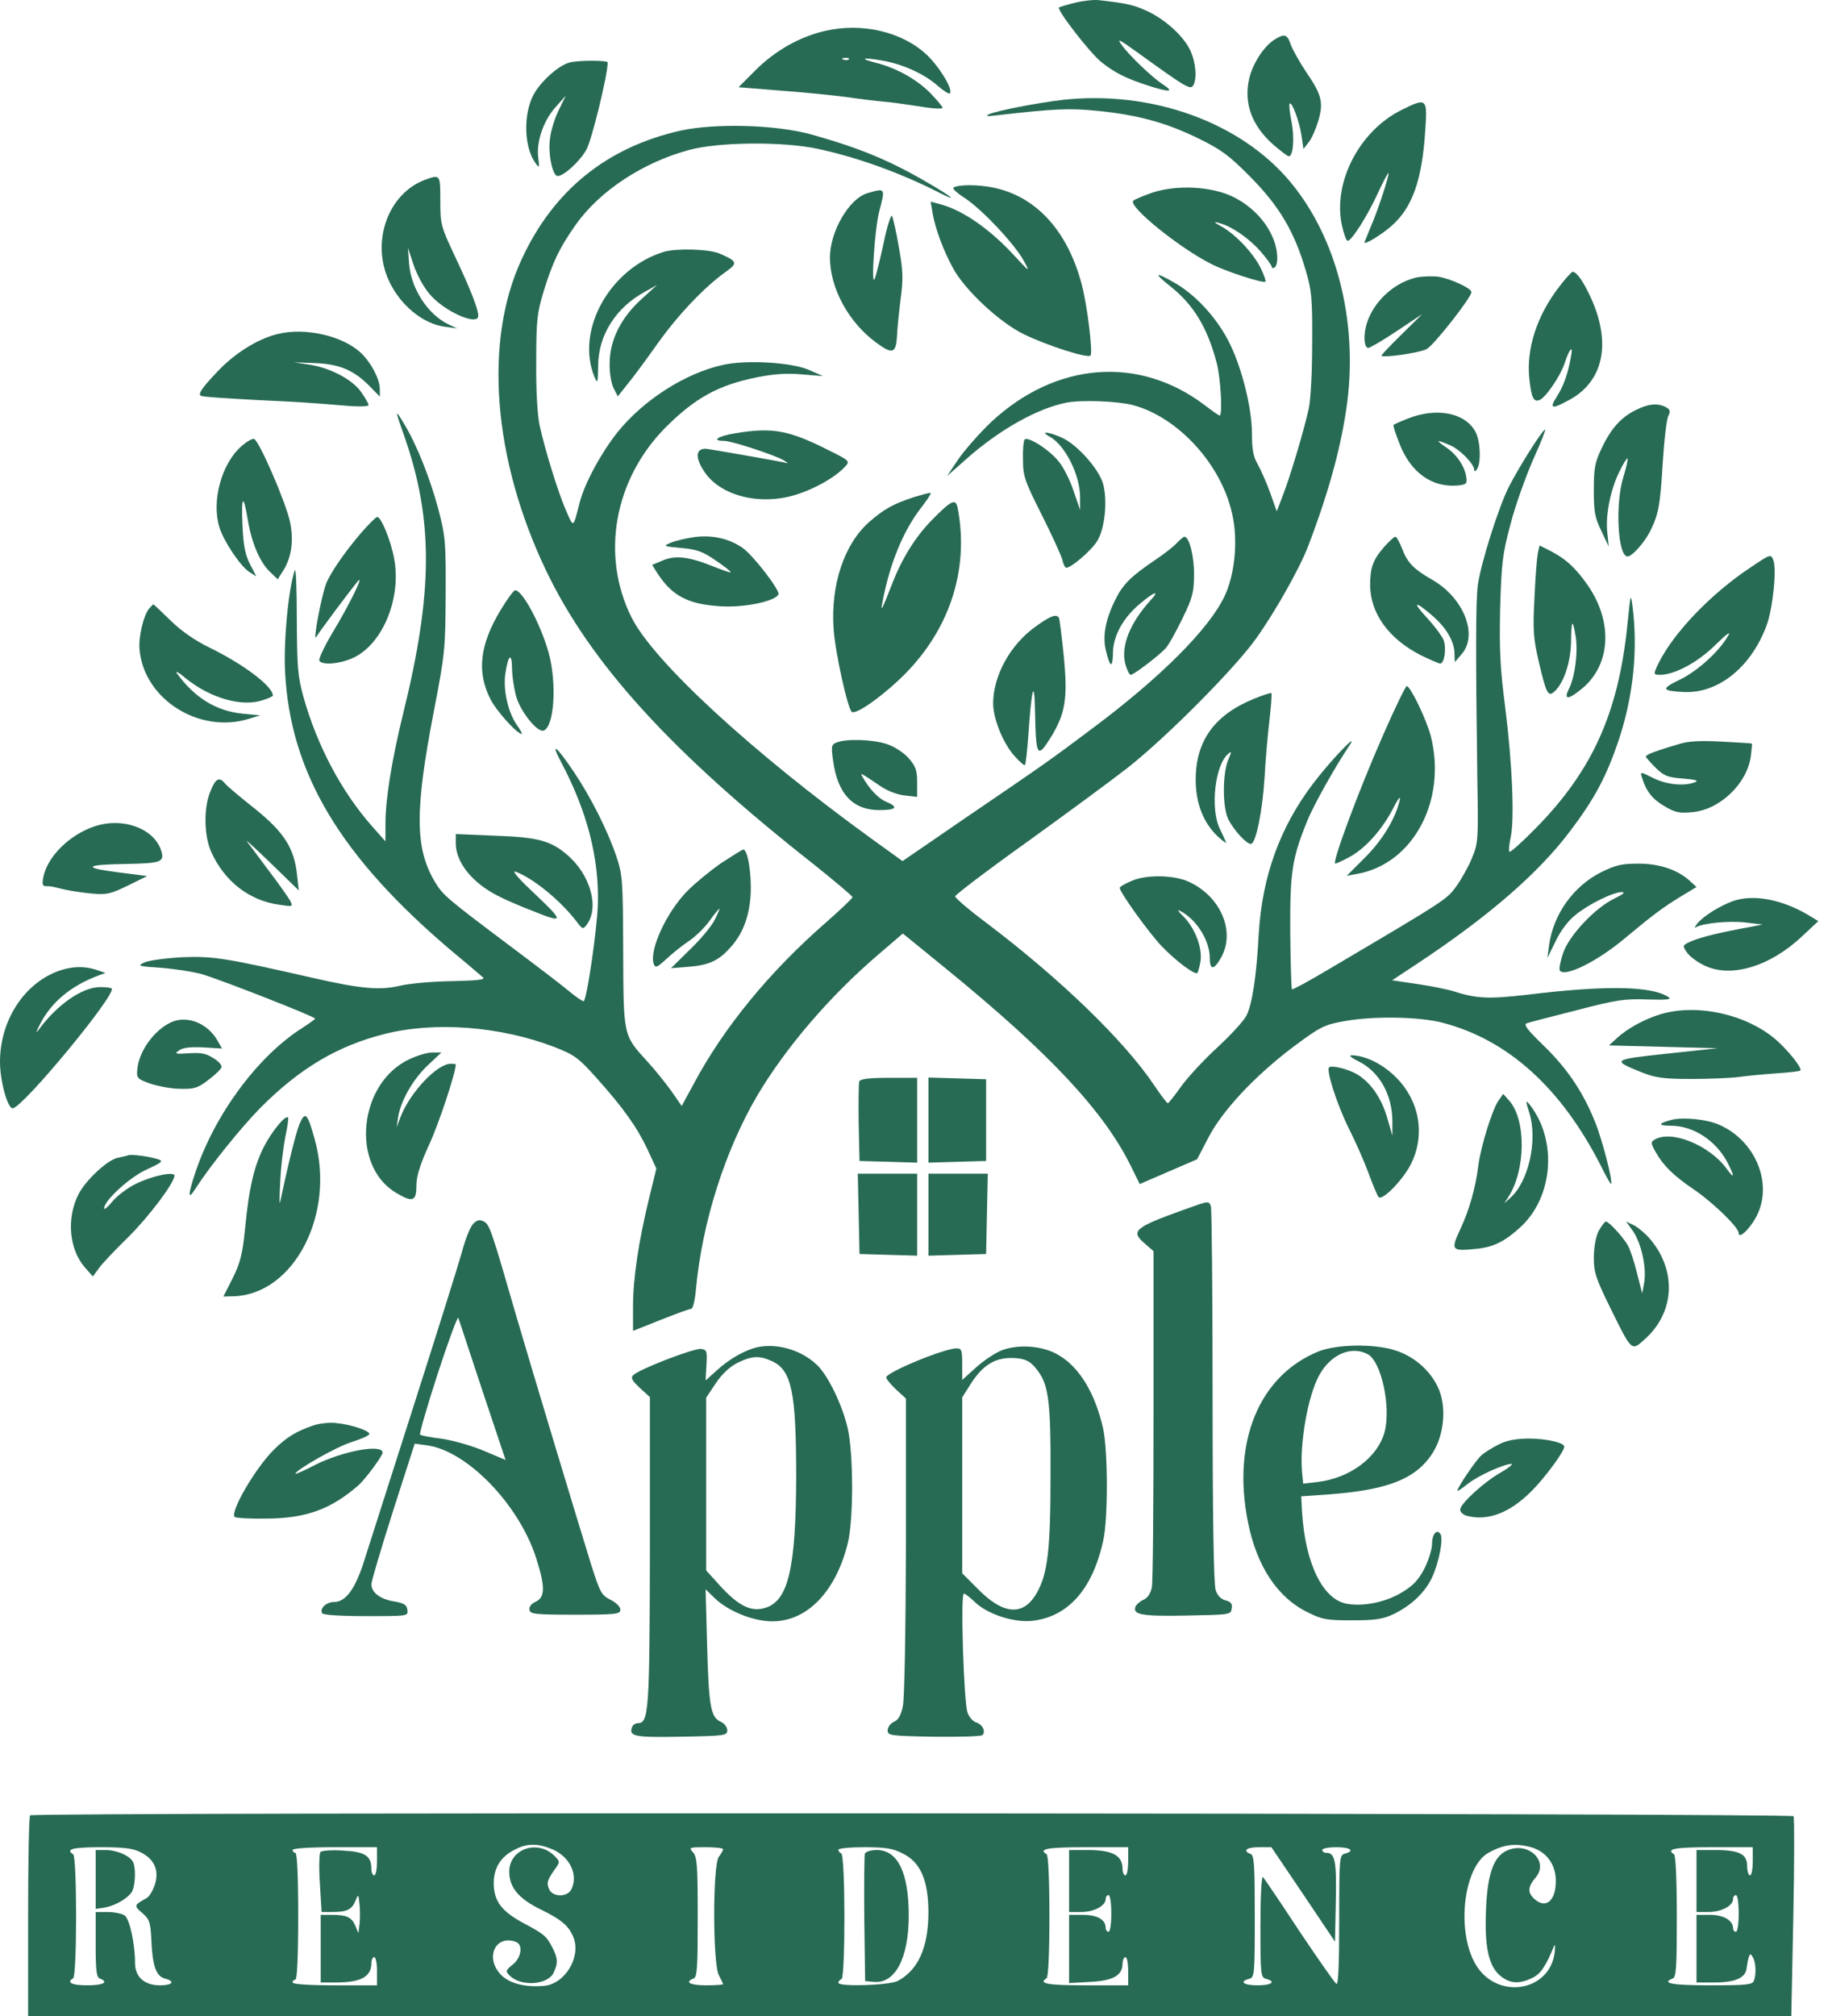
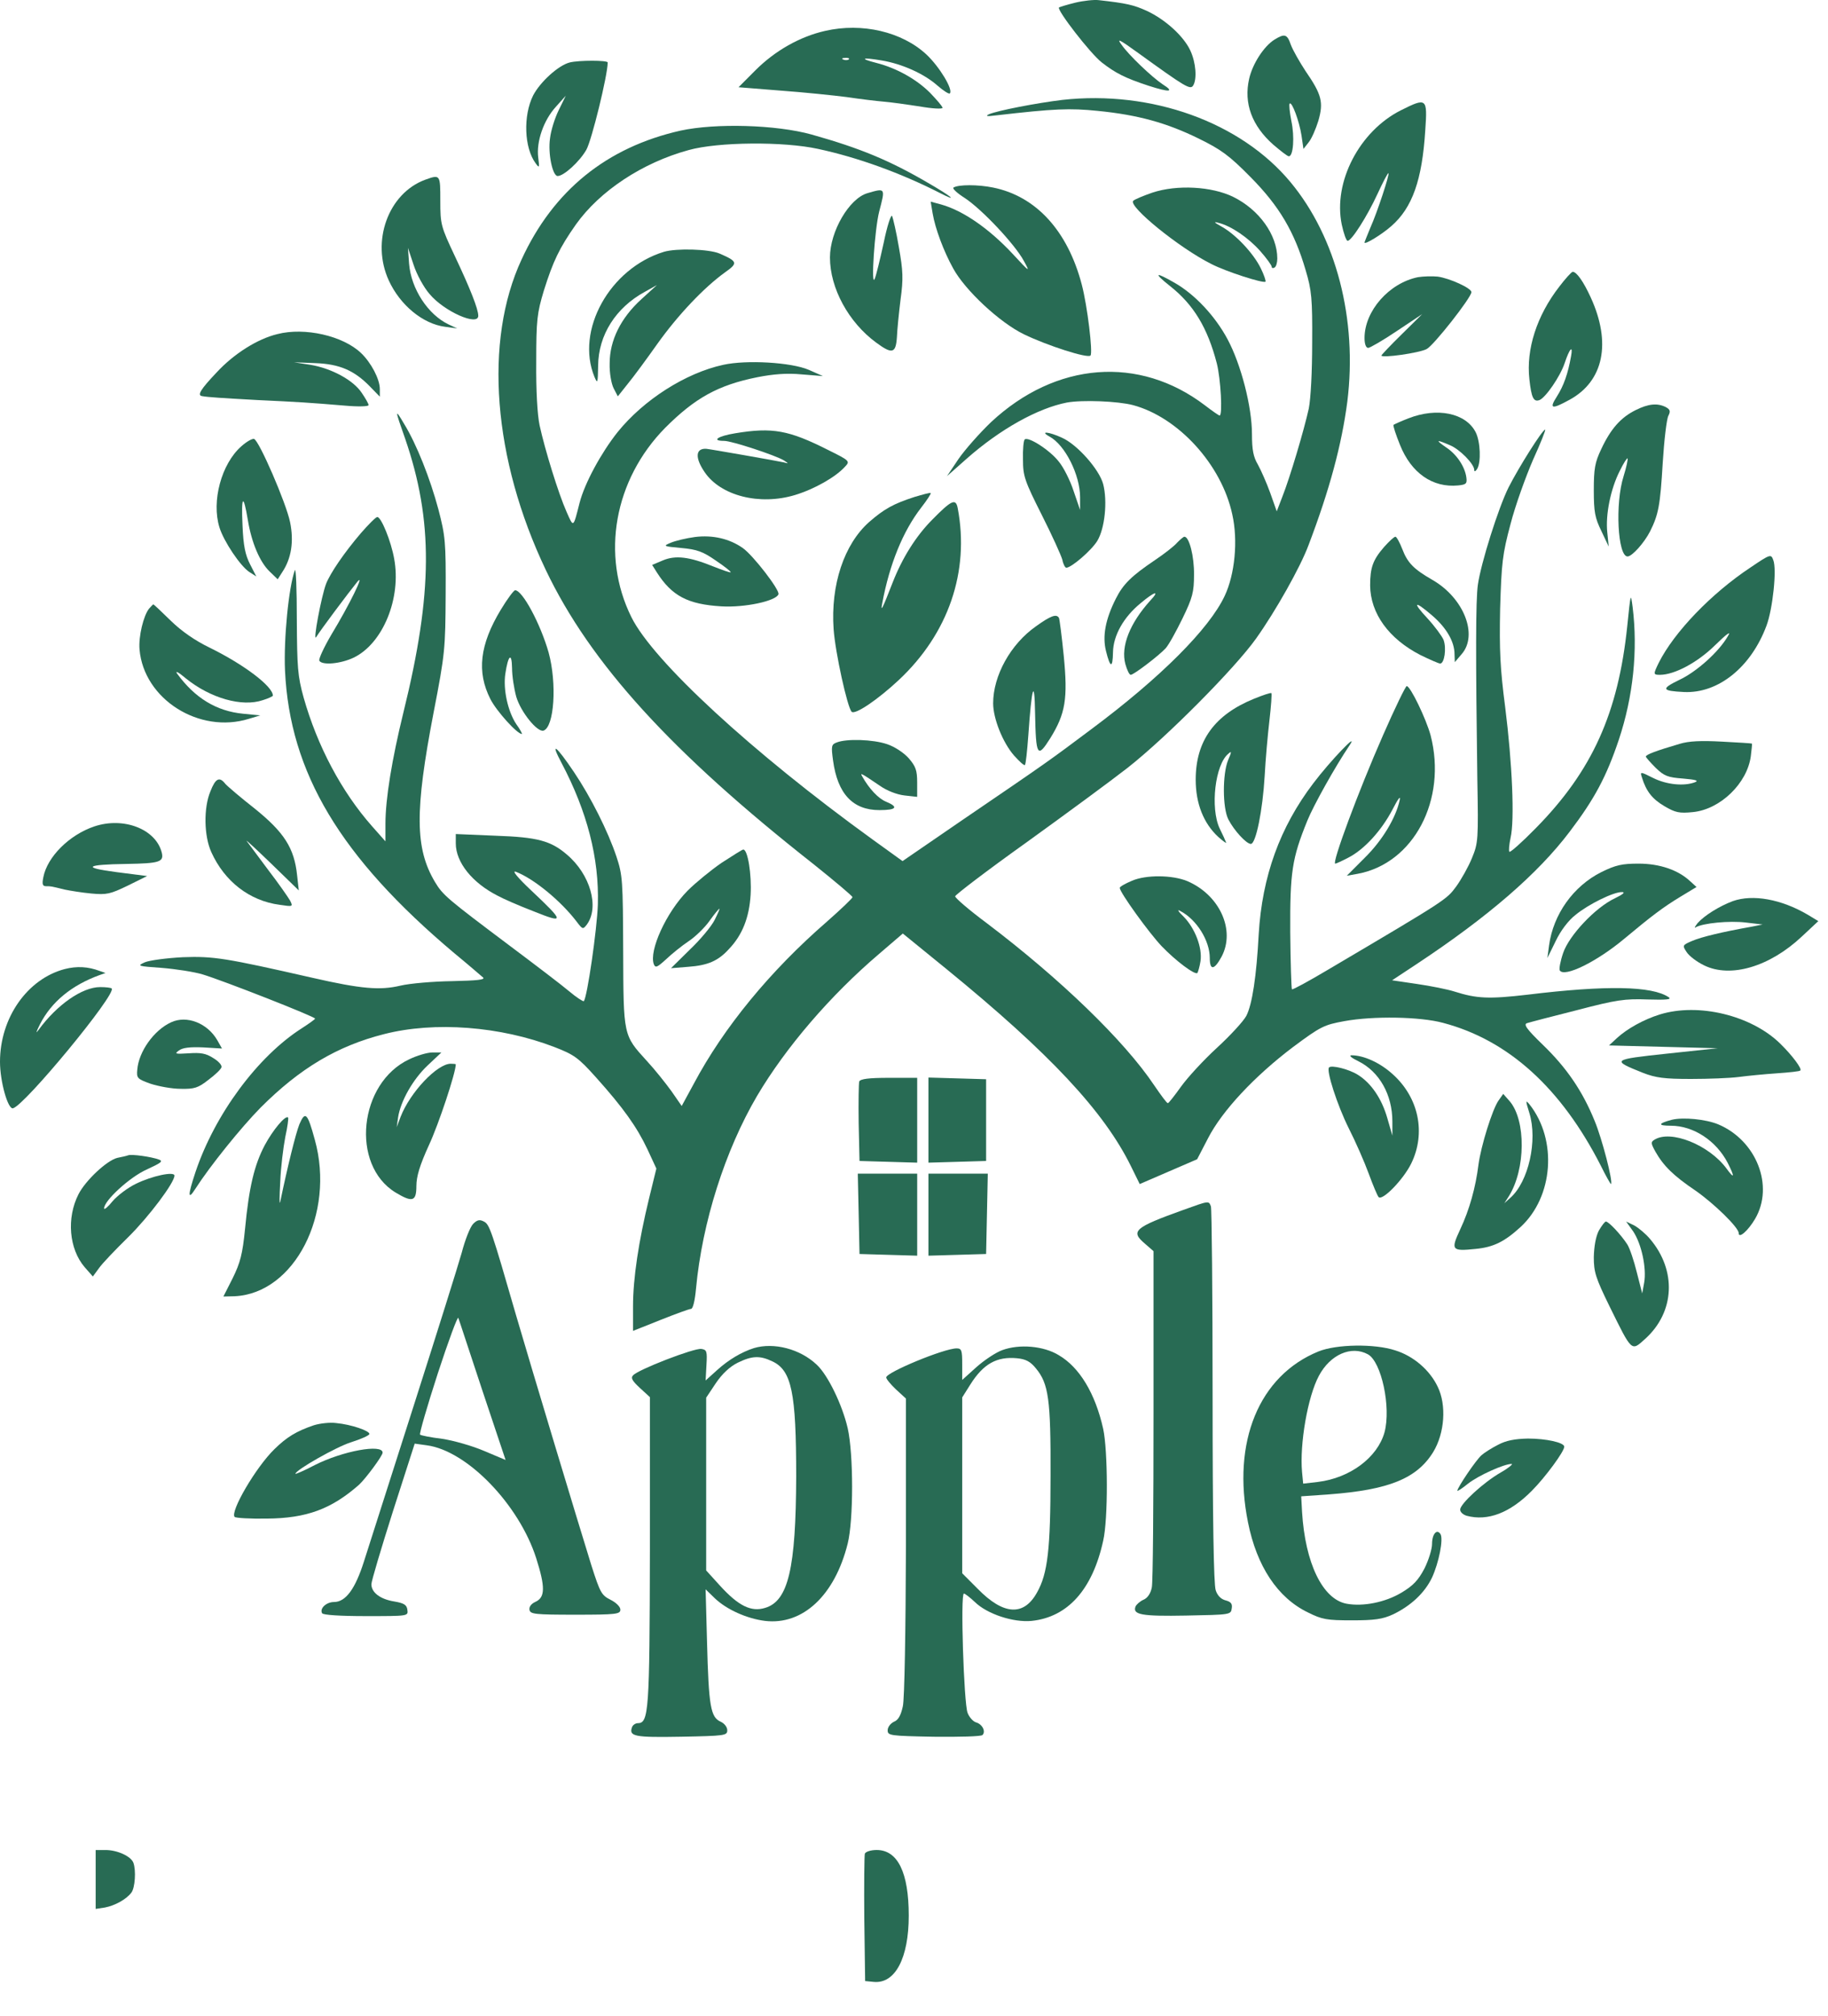
<svg xmlns="http://www.w3.org/2000/svg" width="78" height="86" viewBox="0 0 78 86" fill="none">
  <path d="M45.882 0.114C45.534 0.199 45.222 0.295 45.186 0.319C45.09 0.427 46.519 2.278 47.011 2.663C47.599 3.119 47.995 3.324 49.016 3.66C49.916 3.949 50.132 3.925 49.616 3.6C49.148 3.288 48.163 2.35 47.863 1.917C47.635 1.617 47.743 1.665 48.559 2.254C50.588 3.721 50.792 3.841 50.912 3.648C51.081 3.372 51.032 2.675 50.792 2.158C50.516 1.557 49.736 0.836 48.932 0.463C48.379 0.211 48.067 0.138 46.879 0.006C46.687 -0.018 46.231 0.03 45.882 0.114Z" fill="#286B54" />
  <path d="M35.21 1.317C34.142 1.557 33.073 2.158 32.233 2.999L31.513 3.721L33.313 3.865C34.31 3.937 35.57 4.069 36.134 4.141C36.699 4.225 37.395 4.31 37.695 4.334C37.995 4.358 38.691 4.454 39.232 4.538C39.772 4.634 40.216 4.658 40.216 4.598C40.216 4.538 39.976 4.262 39.688 3.961C39.1 3.372 38.247 2.903 37.407 2.687C36.651 2.495 36.771 2.434 37.623 2.579C38.487 2.723 39.436 3.144 40.012 3.66C40.264 3.877 40.492 4.021 40.528 3.985C40.684 3.829 40.084 2.843 39.532 2.326C38.487 1.353 36.783 0.956 35.21 1.317ZM36.218 2.531C36.182 2.567 36.074 2.579 35.99 2.543C35.894 2.507 35.93 2.47 36.062 2.47C36.194 2.458 36.267 2.495 36.218 2.531Z" fill="#286B54" />
  <path d="M54.381 1.69C53.925 1.978 53.445 2.723 53.301 3.36C53.061 4.406 53.421 5.368 54.333 6.173C54.645 6.438 54.934 6.666 54.994 6.666C55.186 6.666 55.246 5.837 55.102 5.163C55.03 4.791 54.994 4.454 55.03 4.418C55.126 4.322 55.438 5.163 55.534 5.777L55.618 6.353L55.834 6.077C55.966 5.921 56.146 5.5 56.254 5.151C56.482 4.358 56.398 4.034 55.702 3.024C55.45 2.639 55.162 2.134 55.078 1.906C54.922 1.449 54.813 1.425 54.381 1.69Z" fill="#286B54" />
  <path d="M24.31 2.664C23.83 2.784 23.049 3.493 22.749 4.07C22.317 4.935 22.365 6.306 22.857 6.967C23.013 7.183 23.025 7.159 22.965 6.714C22.881 6.041 23.193 5.128 23.722 4.551L24.142 4.082L23.842 4.695C23.674 5.032 23.506 5.573 23.47 5.897C23.373 6.546 23.578 7.508 23.794 7.508C24.058 7.508 24.73 6.895 25.018 6.39C25.246 5.993 25.93 3.205 25.93 2.664C25.93 2.567 24.694 2.567 24.31 2.664Z" fill="#286B54" />
  <path d="M45.33 4.261C44.238 4.393 42.557 4.717 42.197 4.874C42.029 4.958 42.113 4.97 42.497 4.922C45.006 4.633 45.642 4.609 46.831 4.729C48.559 4.898 49.796 5.246 51.141 5.907C52.101 6.376 52.449 6.629 53.361 7.554C54.586 8.792 55.234 9.886 55.714 11.533C55.966 12.374 56.002 12.747 55.99 14.598C55.99 15.86 55.93 16.99 55.846 17.423C55.642 18.348 55.042 20.368 54.718 21.185L54.478 21.81L54.202 21.029C54.046 20.596 53.806 20.055 53.673 19.815C53.481 19.49 53.421 19.19 53.421 18.517C53.421 17.351 52.953 15.536 52.377 14.466C51.849 13.48 50.984 12.555 50.12 12.062C49.28 11.581 49.208 11.629 49.916 12.194C50.924 12.987 51.525 13.973 51.921 15.5C52.089 16.161 52.173 17.723 52.041 17.723C52.005 17.723 51.729 17.531 51.417 17.291C48.608 15.151 45.054 15.428 42.293 18C41.801 18.469 41.176 19.178 40.9 19.575L40.408 20.308L41.236 19.575C42.677 18.3 44.286 17.411 45.522 17.17C46.194 17.05 47.695 17.11 48.343 17.279C50.276 17.796 52.125 19.815 52.581 21.942C52.833 23.06 52.689 24.503 52.257 25.416C51.597 26.823 49.52 28.902 46.567 31.102C44.754 32.46 44.706 32.496 41.069 34.973L38.511 36.728L37.227 35.802C32.089 32.088 27.863 28.193 26.939 26.318C25.63 23.674 26.206 20.464 28.379 18.252C29.652 16.978 30.636 16.425 32.317 16.089C32.989 15.956 33.578 15.908 34.202 15.968L35.114 16.041L34.514 15.776C33.758 15.451 31.849 15.343 30.864 15.56C29.256 15.908 27.467 17.05 26.351 18.433C25.654 19.31 24.946 20.608 24.73 21.45C24.454 22.532 24.478 22.52 24.166 21.81C23.83 21.053 23.253 19.19 23.025 18.144C22.929 17.699 22.869 16.642 22.881 15.44C22.881 13.636 22.917 13.36 23.205 12.398C23.602 11.136 23.866 10.583 24.574 9.574C25.594 8.143 27.407 6.941 29.388 6.4C30.636 6.052 33.433 6.027 34.91 6.352C36.591 6.713 38.427 7.374 40.12 8.239C40.9 8.636 40.624 8.396 39.652 7.831C37.971 6.845 36.723 6.328 34.634 5.739C33.121 5.318 30.54 5.246 29.04 5.571C25.894 6.28 23.613 8.119 22.257 11.064C20.636 14.55 21.032 19.575 23.289 24.311C25.186 28.289 28.643 32.088 34.73 36.872C35.63 37.593 36.375 38.218 36.375 38.266C36.375 38.314 35.882 38.783 35.282 39.312C32.857 41.416 30.876 43.832 29.604 46.224L29.088 47.173L28.655 46.548C28.403 46.2 27.935 45.611 27.599 45.25C26.591 44.144 26.603 44.192 26.591 40.562C26.579 37.557 26.567 37.329 26.303 36.535C25.942 35.453 25.21 33.999 24.49 32.929C23.721 31.787 23.457 31.595 23.962 32.544C25.054 34.612 25.57 36.607 25.51 38.579C25.474 39.649 25.054 42.557 24.91 42.702C24.886 42.726 24.598 42.545 24.286 42.281C23.974 42.017 22.821 41.139 21.729 40.322C19.088 38.338 18.896 38.182 18.559 37.617C17.707 36.187 17.695 34.588 18.499 30.405C18.992 27.869 19.004 27.664 19.016 25.356C19.028 23.108 19.004 22.868 18.703 21.714C18.355 20.416 17.779 18.949 17.239 18.072C16.843 17.399 16.843 17.459 17.287 18.709C18.487 22.195 18.475 25.272 17.215 30.381C16.723 32.388 16.447 34.071 16.447 35.129V35.886L15.882 35.249C14.574 33.771 13.541 31.823 12.953 29.744C12.701 28.83 12.677 28.47 12.665 26.414C12.665 25.152 12.629 24.202 12.581 24.323C12.317 25.044 12.101 27.256 12.161 28.602C12.365 32.953 14.514 36.559 19.388 40.658C19.988 41.151 20.528 41.62 20.612 41.692C20.72 41.788 20.36 41.824 19.292 41.848C18.487 41.86 17.491 41.944 17.083 42.041C16.218 42.245 15.426 42.185 13.325 41.704C9.628 40.863 9.112 40.779 7.803 40.827C7.107 40.863 6.387 40.959 6.183 41.043C5.834 41.199 5.87 41.211 6.903 41.283C7.503 41.331 8.283 41.452 8.643 41.56C9.52 41.824 13.445 43.363 13.445 43.447C13.433 43.483 13.181 43.663 12.881 43.856C10.996 45.058 9.172 47.522 8.343 49.986C8.007 50.996 8.007 51.224 8.343 50.695C8.968 49.722 10.288 48.087 11.117 47.245C12.797 45.563 14.394 44.613 16.387 44.108C18.547 43.555 21.357 43.772 23.662 44.661C24.502 44.986 24.682 45.118 25.426 45.947C26.603 47.258 27.179 48.075 27.623 49.013L28.007 49.842L27.695 51.116C27.251 52.943 27.011 54.518 27.011 55.72V56.766L28.187 56.297C28.824 56.044 29.412 55.828 29.484 55.828C29.568 55.828 29.652 55.479 29.7 54.95C29.964 52.138 30.936 49.073 32.305 46.741C33.529 44.673 35.426 42.461 37.515 40.682L38.523 39.817L40.384 41.331C44.79 44.925 47.107 47.402 48.259 49.746L48.632 50.503L49.856 49.974L51.081 49.445L51.549 48.544C52.149 47.378 53.529 45.899 55.186 44.649C56.351 43.784 56.495 43.712 57.359 43.555C58.596 43.327 60.6 43.363 61.573 43.627C64.358 44.361 66.615 46.404 68.307 49.722C68.523 50.166 68.728 50.515 68.74 50.503C68.836 50.407 68.355 48.556 68.043 47.81C67.527 46.536 66.843 45.539 65.834 44.565C65.138 43.892 64.994 43.687 65.162 43.639C65.27 43.603 66.231 43.351 67.287 43.086C68.98 42.642 69.34 42.594 70.3 42.63C71.117 42.654 71.345 42.63 71.201 42.533C70.492 42.053 68.535 42.017 65.186 42.425C63.529 42.618 63.013 42.594 62.065 42.293C61.765 42.197 61.044 42.053 60.456 41.968L59.4 41.812L60.456 41.115C63.505 39.096 65.618 37.269 66.975 35.477C68.043 34.071 68.547 33.121 69.076 31.547C69.688 29.708 69.892 27.736 69.664 25.897C69.58 25.26 69.58 25.296 69.436 26.691C69.052 30.405 67.947 32.869 65.534 35.321C64.946 35.922 64.442 36.367 64.406 36.331C64.37 36.295 64.394 36.03 64.454 35.742C64.634 34.985 64.526 32.544 64.226 30.165C64.01 28.506 63.974 27.736 64.01 25.957C64.07 24.01 64.106 23.649 64.454 22.351C64.658 21.558 65.102 20.332 65.414 19.611C65.738 18.901 65.966 18.324 65.93 18.324C65.81 18.336 64.802 19.935 64.37 20.789C63.938 21.654 63.193 24.01 63.061 24.936C62.965 25.585 62.965 28.001 63.037 33.23C63.085 35.814 63.073 35.958 62.809 36.595C62.665 36.956 62.353 37.509 62.137 37.809C61.717 38.374 61.765 38.35 56.675 41.355C55.846 41.848 55.162 42.221 55.126 42.197C55.102 42.161 55.066 41.067 55.054 39.757C55.042 37.196 55.126 36.619 55.786 34.997C56.05 34.348 56.975 32.689 57.587 31.787C58.019 31.138 56.735 32.484 56.038 33.41C54.61 35.285 53.854 37.389 53.709 39.841C53.614 41.632 53.433 42.834 53.181 43.327C53.061 43.555 52.497 44.168 51.921 44.697C51.357 45.214 50.672 45.959 50.396 46.344C50.12 46.729 49.868 47.053 49.832 47.053C49.784 47.053 49.532 46.705 49.244 46.284C47.971 44.385 45.246 41.752 42.101 39.372C41.357 38.819 40.756 38.302 40.756 38.23C40.756 38.17 42.125 37.124 43.794 35.934C45.462 34.732 47.407 33.302 48.115 32.749C49.796 31.427 52.689 28.506 53.59 27.244C54.43 26.066 55.486 24.19 55.834 23.253C56.735 20.885 57.251 18.962 57.491 17.122C57.923 13.624 57.023 10.127 55.066 7.77C52.941 5.21 49.136 3.84 45.33 4.261Z" fill="#286B54" />
  <path d="M59.772 4.706C58.007 5.596 56.879 7.759 57.251 9.575C57.335 9.959 57.443 10.272 57.503 10.272C57.671 10.272 58.331 9.238 58.775 8.276C59.003 7.783 59.207 7.387 59.243 7.387C59.316 7.387 58.763 9.07 58.475 9.707C58.343 10.031 58.223 10.32 58.223 10.344C58.223 10.452 58.955 10.007 59.364 9.647C60.264 8.865 60.684 7.675 60.816 5.548C60.912 4.177 60.876 4.153 59.772 4.706Z" fill="#286B54" />
  <path d="M18.151 7.663C16.567 8.24 15.822 10.296 16.591 11.966C17.071 13.012 18.043 13.817 18.992 13.938L19.508 14.01L19.148 13.841C18.259 13.421 17.539 12.315 17.455 11.245L17.407 10.572L17.647 11.293C17.779 11.702 18.079 12.255 18.331 12.543C18.956 13.289 20.408 13.926 20.408 13.469C20.408 13.18 20.06 12.303 19.412 10.932C18.812 9.658 18.788 9.574 18.788 8.565C18.788 7.447 18.788 7.435 18.151 7.663Z" fill="#286B54" />
  <path d="M40.684 8C40.624 8.036 40.84 8.24 41.164 8.444C41.897 8.925 43.301 10.416 43.685 11.125C43.962 11.63 43.95 11.63 43.217 10.836C42.221 9.767 41.105 8.985 40.156 8.721L39.712 8.601L39.796 9.105C39.904 9.743 40.264 10.716 40.672 11.449C41.176 12.375 42.653 13.757 43.697 14.262C44.694 14.743 46.411 15.296 46.531 15.164C46.639 15.056 46.399 13.048 46.158 12.135C45.558 9.851 44.214 8.372 42.377 8C41.729 7.867 40.9 7.867 40.684 8Z" fill="#286B54" />
  <path d="M49.172 8.216C48.788 8.348 48.416 8.504 48.355 8.564C48.127 8.793 50.312 10.572 51.681 11.257C52.305 11.582 53.914 12.098 53.998 12.014C54.022 11.99 53.938 11.726 53.794 11.437C53.481 10.8 52.725 9.995 52.113 9.658C51.813 9.49 51.765 9.442 51.981 9.502C52.533 9.634 53.265 10.139 53.77 10.704C54.046 11.017 54.262 11.317 54.262 11.377C54.262 11.437 54.322 11.449 54.382 11.413C54.454 11.377 54.502 11.197 54.502 11.029C54.502 10.019 53.722 8.937 52.617 8.396C51.705 7.951 50.228 7.867 49.172 8.216Z" fill="#286B54" />
  <path d="M37.011 8.24C36.23 8.469 35.414 9.875 35.414 10.981C35.414 12.291 36.206 13.746 37.383 14.611C38.067 15.116 38.223 15.08 38.271 14.383C38.283 14.07 38.355 13.349 38.427 12.772C38.547 11.895 38.535 11.558 38.355 10.548C38.247 9.899 38.103 9.298 38.067 9.214C38.019 9.13 37.851 9.647 37.707 10.356C37.551 11.065 37.383 11.762 37.323 11.895C37.155 12.291 37.323 9.767 37.515 9.022C37.779 8.012 37.791 8.012 37.011 8.24Z" fill="#286B54" />
  <path d="M28.331 10.74C26.014 11.449 24.549 14.094 25.366 16.077C25.498 16.389 25.51 16.341 25.522 15.596C25.534 14.286 26.278 13.12 27.515 12.447L28.031 12.158L27.371 12.759C26.482 13.565 26.014 14.526 26.014 15.5C26.002 15.909 26.086 16.365 26.182 16.558L26.362 16.906L26.782 16.377C27.022 16.089 27.587 15.32 28.055 14.658C28.931 13.432 30.036 12.266 30.936 11.617C31.5 11.221 31.476 11.149 30.696 10.812C30.24 10.62 28.859 10.584 28.331 10.74Z" fill="#286B54" />
  <path d="M66.531 12.23C65.571 13.469 65.115 14.899 65.258 16.173C65.343 16.966 65.439 17.159 65.691 17.063C65.955 16.954 66.567 16.065 66.759 15.5C66.975 14.851 67.131 14.694 67.035 15.199C66.903 15.945 66.723 16.45 66.435 16.906C66.087 17.447 66.207 17.471 66.975 17.05C68.428 16.257 68.764 14.622 67.876 12.687C67.575 12.026 67.275 11.593 67.107 11.593C67.059 11.593 66.795 11.882 66.531 12.23Z" fill="#286B54" />
  <path d="M60.505 11.822C59.268 12.074 58.224 13.264 58.224 14.418C58.224 14.671 58.284 14.839 58.38 14.839C58.452 14.839 59.016 14.515 59.604 14.118L60.685 13.397L59.82 14.25C59.34 14.719 58.944 15.14 58.944 15.164C58.944 15.284 60.565 15.056 60.877 14.887C61.177 14.731 62.785 12.688 62.785 12.459C62.785 12.291 61.861 11.87 61.345 11.798C61.117 11.774 60.733 11.786 60.505 11.822Z" fill="#286B54" />
  <path d="M11.837 14.25C10.985 14.454 9.976 15.092 9.244 15.885C8.56 16.606 8.404 16.859 8.62 16.895C8.884 16.943 9.472 16.979 10.985 17.063C12.761 17.147 13.158 17.171 14.742 17.303C15.283 17.351 15.727 17.339 15.727 17.279C15.727 17.219 15.595 16.991 15.439 16.762C15.079 16.209 14.13 15.705 13.242 15.56L12.546 15.452L13.446 15.488C14.49 15.524 15.114 15.801 15.775 16.474L16.207 16.919V16.594C16.207 16.173 15.835 15.464 15.403 15.056C14.634 14.322 13.002 13.95 11.837 14.25Z" fill="#286B54" />
  <path d="M69.784 17.496C69.159 17.808 68.727 18.289 68.319 19.167C68.055 19.72 68.007 19.996 68.007 20.91C68.007 21.835 68.055 22.088 68.331 22.652L68.643 23.314L68.583 22.713C68.499 21.955 68.727 20.849 69.111 20.092C69.267 19.768 69.423 19.527 69.447 19.551C69.471 19.575 69.399 19.924 69.279 20.309C68.907 21.474 69.027 23.734 69.447 23.734C69.639 23.734 70.156 23.157 70.408 22.665C70.768 21.943 70.84 21.559 70.948 19.744C71.008 18.77 71.116 17.868 71.188 17.736C71.284 17.544 71.272 17.472 71.08 17.364C70.72 17.183 70.336 17.219 69.784 17.496Z" fill="#286B54" />
  <path d="M60.096 17.844C59.784 17.964 59.496 18.096 59.46 18.121C59.436 18.157 59.556 18.529 59.736 18.974C60.216 20.176 61.129 20.813 62.221 20.705C62.557 20.669 62.605 20.633 62.569 20.368C62.509 19.9 62.149 19.371 61.705 19.082C61.237 18.758 61.273 18.734 61.861 18.986C62.281 19.154 62.905 19.791 62.905 20.044C62.905 20.128 62.953 20.116 63.025 20.008C63.205 19.731 63.169 18.83 62.965 18.433C62.545 17.616 61.321 17.363 60.096 17.844Z" fill="#286B54" />
  <path d="M31.368 18.481C30.624 18.601 30.336 18.805 30.9 18.805C31.224 18.805 33.085 19.419 33.445 19.635C33.661 19.779 33.661 19.779 33.433 19.719C33.169 19.659 30.288 19.154 30.132 19.142C29.675 19.118 29.651 19.527 30.06 20.128C30.744 21.149 32.413 21.57 33.925 21.113C34.754 20.861 35.666 20.344 36.062 19.899C36.278 19.671 36.254 19.647 35.33 19.19C33.661 18.349 32.965 18.216 31.368 18.481Z" fill="#286B54" />
  <path d="M44.79 18.625C45.45 18.986 46.087 20.26 46.087 21.21V21.751L45.811 20.945C45.667 20.5 45.379 19.924 45.174 19.683C44.802 19.202 43.866 18.601 43.722 18.746C43.674 18.794 43.638 19.178 43.65 19.599C43.65 20.308 43.722 20.513 44.454 21.967C44.898 22.845 45.282 23.698 45.331 23.878C45.367 24.071 45.45 24.215 45.498 24.215C45.715 24.215 46.567 23.482 46.819 23.073C47.143 22.544 47.263 21.378 47.071 20.645C46.903 20.02 45.967 18.962 45.319 18.673C44.754 18.409 44.334 18.373 44.79 18.625Z" fill="#286B54" />
  <path d="M10.3 19.034C9.448 19.78 9.016 21.378 9.364 22.496C9.544 23.085 10.252 24.143 10.636 24.395L10.937 24.588L10.672 24.071C10.468 23.674 10.384 23.29 10.348 22.412C10.288 21.138 10.384 21.03 10.576 22.184C10.732 23.133 11.081 23.975 11.513 24.384L11.849 24.708L12.041 24.407C12.437 23.819 12.545 23.085 12.377 22.268C12.209 21.451 11.057 18.794 10.841 18.722C10.769 18.698 10.528 18.83 10.3 19.034Z" fill="#286B54" />
  <path d="M39.016 21.198C38.127 21.487 37.731 21.703 37.083 22.268C36.015 23.218 35.438 24.949 35.57 26.836C35.642 27.846 36.159 30.178 36.339 30.358C36.483 30.502 37.455 29.841 38.343 29.012C40.468 27.028 41.381 24.372 40.864 21.667C40.781 21.247 40.6 21.331 39.784 22.16C39.088 22.857 38.5 23.795 38.091 24.841C37.647 25.983 37.563 26.151 37.647 25.718C37.959 24.059 38.524 22.665 39.304 21.655C39.556 21.331 39.736 21.054 39.712 21.03C39.688 21.006 39.376 21.09 39.016 21.198Z" fill="#286B54" />
  <path d="M15.402 22.737C14.682 23.578 14.094 24.444 13.914 24.9C13.71 25.441 13.337 27.425 13.493 27.172C13.649 26.908 14.874 25.273 15.246 24.816C15.594 24.395 14.922 25.778 14.142 27.064C13.818 27.617 13.589 28.11 13.626 28.182C13.746 28.386 14.538 28.314 15.09 28.05C16.339 27.449 17.131 25.513 16.819 23.831C16.687 23.085 16.267 22.052 16.099 22.052C16.038 22.052 15.726 22.364 15.402 22.737Z" fill="#286B54" />
  <path d="M29.652 22.905C29.292 22.953 28.836 23.061 28.631 23.145C28.283 23.29 28.283 23.302 29.076 23.374C29.748 23.434 30 23.53 30.552 23.915C30.924 24.167 31.201 24.384 31.177 24.408C31.152 24.432 30.816 24.311 30.42 24.155C29.412 23.747 28.823 23.674 28.283 23.903L27.827 24.095L28.031 24.42C28.668 25.417 29.352 25.778 30.78 25.862C31.777 25.922 33.121 25.634 33.217 25.345C33.277 25.165 32.137 23.686 31.693 23.374C31.128 22.977 30.408 22.809 29.652 22.905Z" fill="#286B54" />
  <path d="M50.228 23.146C50.108 23.29 49.676 23.626 49.28 23.891C48.283 24.564 47.923 24.913 47.611 25.538C47.167 26.415 47.035 27.136 47.191 27.762C47.371 28.495 47.479 28.519 47.491 27.822C47.503 27.1 47.947 26.319 48.667 25.73C49.28 25.213 49.508 25.165 49.076 25.622C48.211 26.584 47.815 27.569 48.019 28.326C48.091 28.579 48.187 28.783 48.247 28.783C48.379 28.783 49.46 27.954 49.736 27.653C49.868 27.509 50.18 26.944 50.456 26.379C50.888 25.49 50.948 25.249 50.948 24.516C50.96 23.735 50.744 22.893 50.54 22.893C50.492 22.893 50.36 23.013 50.228 23.146Z" fill="#286B54" />
  <path d="M59.063 23.325C58.583 23.878 58.463 24.203 58.463 24.972C58.475 26.162 59.255 27.244 60.612 27.941C61.008 28.134 61.392 28.302 61.452 28.302C61.632 28.302 61.728 27.653 61.596 27.292C61.524 27.124 61.212 26.703 60.912 26.378C60.24 25.657 60.348 25.597 61.116 26.258C61.716 26.775 62.064 27.364 62.064 27.905L62.076 28.242L62.364 27.905C63.085 27.088 62.461 25.501 61.116 24.732C60.324 24.275 60.059 24.011 59.831 23.41C59.723 23.133 59.591 22.893 59.543 22.893C59.483 22.893 59.279 23.085 59.063 23.325Z" fill="#286B54" />
-   <path d="M65.619 23.59C65.583 23.77 65.511 24.624 65.475 25.501C65.403 26.872 65.427 27.22 65.655 28.206C65.967 29.54 66.051 29.733 66.303 29.516C66.711 29.18 67.023 28.266 67.035 27.377C67.047 26.415 67.107 26.355 67.239 27.184C67.335 27.845 67.203 28.879 66.939 29.396C66.711 29.865 66.915 29.853 67.503 29.372C68.728 28.362 68.836 26.535 67.755 24.973C67.251 24.239 66.807 23.831 66.147 23.494L65.691 23.266L65.619 23.59Z" fill="#286B54" />
  <path d="M74.694 24.203C73.025 25.309 71.44 26.956 70.78 28.266C70.54 28.759 70.54 28.783 70.828 28.783C71.452 28.783 72.437 28.254 73.181 27.521C73.697 27.016 73.877 26.896 73.733 27.124C73.361 27.785 72.401 28.651 71.656 28.999C70.864 29.384 70.9 29.468 71.848 29.516C73.313 29.588 74.718 28.459 75.378 26.68C75.642 25.97 75.822 24.287 75.666 23.891C75.57 23.626 75.546 23.626 74.694 24.203Z" fill="#286B54" />
  <path d="M21.369 26.006C20.468 27.496 20.336 28.662 20.924 29.816C21.177 30.321 22.065 31.307 22.269 31.307C22.293 31.307 22.197 31.114 22.029 30.886C21.669 30.345 21.465 29.407 21.561 28.746C21.681 27.941 21.837 27.797 21.849 28.494C21.849 28.83 21.933 29.371 22.029 29.72C22.221 30.369 22.929 31.247 23.193 31.162C23.65 31.006 23.77 29.155 23.41 27.833C23.061 26.607 22.293 25.176 21.981 25.176C21.921 25.176 21.645 25.549 21.369 26.006Z" fill="#286B54" />
  <path d="M6.362 25.958C6.122 26.258 5.906 27.148 5.954 27.701C6.134 29.817 8.499 31.319 10.624 30.658L11.104 30.514L10.372 30.442C9.243 30.333 8.319 29.78 7.551 28.723C7.467 28.59 7.635 28.686 7.935 28.939C8.979 29.78 10.324 30.165 11.212 29.864C11.452 29.792 11.644 29.696 11.644 29.672C11.644 29.276 10.42 28.35 8.955 27.629C8.331 27.328 7.755 26.932 7.287 26.475C6.89 26.09 6.566 25.778 6.542 25.778C6.53 25.778 6.446 25.862 6.362 25.958Z" fill="#286B54" />
  <path d="M44.202 26.715C43.121 27.473 42.377 28.819 42.377 29.997C42.377 30.646 42.785 31.668 43.265 32.221C43.493 32.473 43.697 32.666 43.733 32.629C43.77 32.593 43.83 32.028 43.878 31.367C44.022 29.276 44.142 28.891 44.166 30.406C44.202 32.257 44.262 32.365 44.814 31.488C45.462 30.442 45.57 29.805 45.39 27.977C45.306 27.136 45.21 26.403 45.186 26.355C45.078 26.174 44.838 26.259 44.202 26.715Z" fill="#286B54" />
  <path d="M59.015 31.355C57.947 33.783 56.818 36.837 56.974 36.837C57.011 36.837 57.251 36.728 57.527 36.584C58.211 36.236 58.943 35.43 59.411 34.541C59.652 34.072 59.772 33.904 59.724 34.132C59.556 34.889 58.991 35.839 58.235 36.584L57.467 37.353L57.935 37.269C60.324 36.825 61.752 34.108 61.044 31.367C60.852 30.658 60.18 29.264 60.024 29.264C59.976 29.264 59.52 30.201 59.015 31.355Z" fill="#286B54" />
  <path d="M53.505 29.805C51.825 30.49 51.02 31.596 51.02 33.255C51.02 34.276 51.357 35.118 51.981 35.695C52.197 35.887 52.353 35.995 52.317 35.935C52.293 35.863 52.173 35.598 52.041 35.334C51.633 34.456 51.849 32.605 52.413 32.149C52.557 32.016 52.557 32.064 52.401 32.425C52.161 33.014 52.161 34.456 52.413 34.949C52.653 35.418 53.181 35.995 53.373 35.995C53.59 35.995 53.878 34.553 53.962 33.11C53.998 32.413 54.094 31.343 54.166 30.73C54.238 30.117 54.274 29.588 54.25 29.564C54.214 29.54 53.89 29.648 53.505 29.805Z" fill="#286B54" />
  <path d="M35.702 31.668C35.474 31.752 35.462 31.824 35.546 32.437C35.738 33.856 36.386 34.553 37.527 34.553C38.259 34.553 38.355 34.42 37.803 34.192C37.479 34.06 37.083 33.639 36.794 33.122C36.686 32.942 36.734 32.966 37.551 33.519C37.839 33.723 38.271 33.892 38.595 33.928L39.135 33.988V33.375C39.135 32.858 39.075 32.69 38.775 32.341C38.559 32.101 38.175 31.848 37.851 31.74C37.251 31.536 36.122 31.5 35.702 31.668Z" fill="#286B54" />
  <path d="M71.668 31.728C70.684 32.017 70.228 32.185 70.228 32.269C70.228 32.305 70.42 32.522 70.648 32.75C71.008 33.099 71.164 33.159 71.812 33.207C72.353 33.255 72.497 33.291 72.329 33.363C71.861 33.543 71.116 33.471 70.54 33.183C69.988 32.906 69.976 32.906 70.06 33.159C70.24 33.748 70.504 34.084 71.02 34.385C71.488 34.661 71.656 34.697 72.245 34.637C73.409 34.517 74.55 33.411 74.706 32.257C74.742 31.969 74.766 31.728 74.754 31.716C74.742 31.704 74.165 31.668 73.469 31.632C72.581 31.584 72.053 31.608 71.668 31.728Z" fill="#286B54" />
  <path d="M8.98 33.748C8.68 34.457 8.704 35.659 9.016 36.344C9.58 37.594 10.648 38.424 11.933 38.592C12.497 38.676 12.509 38.676 12.377 38.411C12.293 38.267 11.885 37.678 11.441 37.101C11.008 36.524 10.6 35.971 10.528 35.875C10.456 35.779 10.925 36.212 11.573 36.837L12.749 37.979L12.677 37.33C12.557 36.176 12.125 35.503 10.889 34.505C10.276 34.024 9.712 33.543 9.616 33.435C9.364 33.111 9.196 33.195 8.98 33.748Z" fill="#286B54" />
  <path d="M4.021 35.25C2.953 35.611 2.017 36.549 1.849 37.414C1.789 37.715 1.813 37.799 1.969 37.799C2.185 37.799 2.173 37.799 2.761 37.943C2.989 37.991 3.505 38.075 3.901 38.111C4.55 38.171 4.706 38.135 5.45 37.775L6.278 37.366L4.97 37.198C3.481 37.005 3.649 36.873 5.402 36.849C6.807 36.825 6.999 36.765 6.903 36.368C6.651 35.359 5.27 34.83 4.021 35.25Z" fill="#286B54" />
  <path d="M19.448 35.971C19.448 36.776 20.145 37.653 21.237 38.206C21.453 38.327 22.137 38.627 22.762 38.867C24.106 39.408 24.094 39.324 22.677 37.99C22.065 37.413 21.825 37.112 22.017 37.185C22.786 37.485 23.926 38.423 24.598 39.3C24.862 39.649 24.874 39.649 25.043 39.432C25.583 38.687 25.186 37.293 24.19 36.451C23.506 35.862 22.93 35.706 21.153 35.646L19.448 35.574V35.971Z" fill="#286B54" />
  <path d="M30.792 36.8C30.336 37.113 29.676 37.654 29.34 37.99C28.427 38.916 27.683 40.551 27.899 41.128C27.971 41.296 28.043 41.26 28.427 40.911C28.667 40.683 29.099 40.334 29.388 40.142C29.676 39.95 30.072 39.565 30.276 39.276C30.48 38.988 30.672 38.76 30.696 38.76C30.72 38.76 30.624 38.976 30.492 39.24C30.36 39.505 29.892 40.07 29.436 40.503L28.631 41.296L29.376 41.236C30.204 41.176 30.648 40.983 31.104 40.478C31.68 39.877 31.969 39.132 32.029 38.159C32.077 37.305 31.909 36.235 31.716 36.235C31.669 36.235 31.26 36.5 30.792 36.8Z" fill="#286B54" />
  <path d="M68.331 37.196C67.131 37.797 66.278 38.999 66.098 40.322L66.026 40.862L66.386 40.129C66.591 39.697 66.927 39.252 67.227 39.023C67.779 38.567 68.859 38.038 69.208 38.05C69.364 38.05 69.256 38.146 68.907 38.314C68.067 38.711 66.951 39.901 66.699 40.646C66.579 40.995 66.519 41.331 66.555 41.391C66.747 41.704 68.139 41.019 69.316 40.033C70.468 39.072 70.96 38.699 71.693 38.254L72.389 37.833L72.113 37.581C71.609 37.112 70.828 36.836 69.916 36.836C69.208 36.836 68.944 36.896 68.331 37.196Z" fill="#286B54" />
  <path d="M48.295 37.569C48.007 37.689 47.779 37.822 47.779 37.87C47.779 38.062 49.04 39.805 49.568 40.358C50.168 40.983 50.985 41.596 51.093 41.5C51.117 41.464 51.189 41.235 51.225 40.995C51.309 40.43 50.997 39.6 50.504 39.096C50.264 38.867 50.216 38.771 50.36 38.855C51.057 39.216 51.621 40.117 51.621 40.863C51.621 41.404 51.813 41.38 52.125 40.803C52.725 39.673 52.041 38.17 50.66 37.581C50.024 37.317 48.896 37.305 48.295 37.569Z" fill="#286B54" />
  <path d="M73.938 38.435C73.362 38.651 72.725 39.048 72.437 39.372C72.317 39.528 72.281 39.601 72.353 39.553C72.665 39.372 73.794 39.264 74.49 39.348L75.21 39.432L74.73 39.528C73.506 39.745 72.605 39.961 72.209 40.13C71.789 40.31 71.777 40.322 71.969 40.61C72.077 40.779 72.413 41.031 72.713 41.175C73.842 41.728 75.51 41.235 76.879 39.949L77.587 39.288L77.131 39.012C76.003 38.35 74.79 38.134 73.938 38.435Z" fill="#286B54" />
  <path d="M2.761 41.333C1.164 41.754 0 43.413 0 45.288C0 46.129 0.336 47.319 0.552 47.271C1.044 47.163 4.982 42.391 4.766 42.162C4.73 42.126 4.514 42.102 4.274 42.102C3.505 42.102 2.425 42.86 1.645 43.929C1.513 44.11 1.537 44.026 1.705 43.689C2.197 42.727 3.061 42.018 4.262 41.585L4.502 41.501L4.262 41.417C3.757 41.225 3.277 41.201 2.761 41.333Z" fill="#286B54" />
  <path d="M70.828 43.268C70.132 43.484 69.424 43.881 68.992 44.278L68.656 44.59L70.972 44.65L73.289 44.71L71.141 44.939C68.776 45.191 68.74 45.215 70.096 45.756C70.648 45.972 71.02 46.02 72.149 46.02C72.905 46.02 73.83 45.984 74.19 45.936C74.55 45.888 75.282 45.816 75.81 45.78C76.339 45.744 76.795 45.696 76.819 45.66C76.903 45.588 76.471 45.011 75.954 44.506C74.718 43.304 72.473 42.763 70.828 43.268Z" fill="#286B54" />
  <path d="M7.299 43.604C6.567 43.941 5.918 44.854 5.858 45.623C5.822 45.984 5.858 46.02 6.423 46.224C6.759 46.333 7.335 46.441 7.707 46.441C8.295 46.453 8.451 46.405 8.896 46.056C9.172 45.852 9.424 45.611 9.448 45.527C9.484 45.443 9.328 45.263 9.1 45.13C8.788 44.926 8.559 44.89 8.055 44.926C7.479 44.962 7.431 44.95 7.635 44.806C7.791 44.686 8.103 44.65 8.667 44.674L9.472 44.722L9.268 44.361C8.848 43.64 7.971 43.291 7.299 43.604Z" fill="#286B54" />
  <path d="M17.467 45.179C15.306 46.188 14.946 49.687 16.879 50.864C17.599 51.297 17.767 51.249 17.767 50.588C17.767 50.179 17.911 49.699 18.307 48.833C18.715 47.956 19.448 45.756 19.448 45.395C19.448 45.383 19.352 45.371 19.232 45.371C18.655 45.371 17.503 46.585 17.095 47.631L16.927 48.076L16.987 47.655C17.095 46.958 17.623 46.032 18.247 45.443L18.835 44.89H18.451C18.235 44.89 17.791 45.023 17.467 45.179Z" fill="#286B54" />
  <path d="M57.959 45.263C58.859 45.708 59.412 46.694 59.412 47.836V48.437L59.196 47.691C58.956 46.85 58.499 46.189 57.935 45.84C57.551 45.6 56.819 45.42 56.711 45.528C56.579 45.648 57.059 47.139 57.551 48.124C57.839 48.689 58.223 49.567 58.403 50.059C58.583 50.552 58.776 51.009 58.824 51.057C58.98 51.237 59.88 50.312 60.216 49.627C60.852 48.329 60.54 46.814 59.424 45.816C58.883 45.324 58.187 45.011 57.671 45.011C57.539 45.011 57.659 45.119 57.959 45.263Z" fill="#286B54" />
  <path d="M36.663 46.128C36.639 46.212 36.627 47.017 36.639 47.907L36.675 49.518L37.911 49.554L39.136 49.59V47.775V45.972H37.935C37.059 45.972 36.711 46.02 36.663 46.128Z" fill="#286B54" />
  <path d="M39.616 47.775V49.59L40.853 49.554L42.077 49.518V47.775V46.032L40.853 45.996L39.616 45.96V47.775Z" fill="#286B54" />
  <path d="M63.938 46.946C63.674 47.33 63.194 48.869 63.086 49.674C62.965 50.648 62.701 51.598 62.305 52.439C61.897 53.317 61.933 53.377 62.965 53.269C63.734 53.196 64.202 52.956 64.886 52.331C66.279 51.045 66.459 48.629 65.27 47.114C65.09 46.898 65.09 46.934 65.258 47.475C65.618 48.641 65.222 50.408 64.442 51.093L64.19 51.321L64.382 51.021C65.102 49.867 65.114 47.787 64.418 46.97L64.142 46.657L63.938 46.946Z" fill="#286B54" />
  <path d="M12.774 47.955C12.617 48.352 12.269 49.758 11.957 51.261C11.921 51.429 11.921 51.045 11.957 50.419C11.981 49.794 12.089 48.929 12.173 48.496C12.269 48.063 12.317 47.691 12.293 47.667C12.185 47.547 11.645 48.196 11.297 48.845C10.853 49.686 10.625 50.636 10.457 52.403C10.349 53.497 10.252 53.857 9.928 54.519L9.532 55.3L10.012 55.288C12.569 55.168 14.31 51.766 13.434 48.617C13.122 47.474 13.026 47.366 12.774 47.955Z" fill="#286B54" />
  <path d="M71.332 47.762C70.744 47.919 70.72 48.015 71.296 48.015C72.257 48.015 73.229 48.652 73.721 49.601C74.033 50.215 74.009 50.311 73.661 49.83C72.917 48.832 71.284 48.171 70.588 48.616C70.432 48.712 70.444 48.772 70.636 49.121C70.984 49.734 71.416 50.154 72.341 50.779C73.121 51.32 74.189 52.354 74.189 52.594C74.189 52.847 74.586 52.498 74.886 51.993C75.714 50.587 74.946 48.64 73.313 47.955C72.785 47.738 71.825 47.642 71.332 47.762Z" fill="#286B54" />
  <path d="M5.463 49.278C5.403 49.302 5.187 49.35 5.007 49.386C4.562 49.494 3.65 50.347 3.35 50.936C2.834 51.946 2.942 53.268 3.614 54.05L3.962 54.446L4.226 54.086C4.37 53.881 4.935 53.292 5.475 52.763C6.351 51.898 7.444 50.444 7.444 50.143C7.444 49.951 6.483 50.155 5.799 50.492C5.451 50.66 5.007 50.996 4.802 51.237C4.61 51.477 4.442 51.621 4.442 51.537C4.442 51.213 5.535 50.203 6.267 49.879C6.867 49.602 6.975 49.53 6.783 49.458C6.459 49.338 5.607 49.217 5.463 49.278Z" fill="#286B54" />
  <path d="M36.639 51.767L36.675 53.486L37.911 53.522L39.136 53.558V51.803V50.06H37.875H36.602L36.639 51.767Z" fill="#286B54" />
  <path d="M39.616 51.803V53.558L40.853 53.522L42.077 53.486L42.113 51.767L42.149 50.06H40.877H39.616V51.803Z" fill="#286B54" />
  <path d="M50.481 51.61C48.404 52.356 48.224 52.512 48.848 53.041L49.22 53.365V60.337C49.22 64.172 49.196 67.489 49.148 67.706C49.1 67.958 48.968 68.162 48.788 68.234C48.632 68.307 48.488 68.439 48.452 68.523C48.32 68.872 48.716 68.944 50.613 68.908C52.486 68.872 52.522 68.872 52.557 68.607C52.593 68.403 52.522 68.319 52.293 68.259C52.101 68.21 51.945 68.054 51.873 67.826C51.789 67.573 51.741 64.833 51.741 59.544C51.741 55.204 51.705 51.562 51.669 51.454C51.573 51.214 51.609 51.202 50.481 51.61Z" fill="#286B54" />
  <path d="M20.192 52.198C20.06 52.331 19.844 52.883 19.7 53.436C19.544 53.989 18.62 56.934 17.647 59.975C16.675 63.017 15.727 65.986 15.534 66.587C15.162 67.765 14.754 68.33 14.25 68.33C13.926 68.33 13.626 68.606 13.746 68.811C13.794 68.883 14.502 68.931 15.618 68.931C17.419 68.931 17.419 68.931 17.383 68.666C17.359 68.45 17.239 68.378 16.819 68.306C16.219 68.209 15.847 67.921 15.847 67.572C15.847 67.44 16.267 66.034 16.771 64.447L17.695 61.574L18.212 61.646C19.928 61.875 22.149 64.171 22.881 66.466C23.266 67.68 23.266 68.125 22.857 68.318C22.665 68.402 22.569 68.534 22.593 68.666C22.629 68.847 22.821 68.871 24.55 68.871C26.303 68.871 26.471 68.847 26.471 68.654C26.471 68.534 26.291 68.354 26.051 68.234C25.666 68.041 25.607 67.933 25.234 66.767C24.67 64.952 22.689 58.389 22.029 56.129C20.973 52.475 20.889 52.222 20.648 52.102C20.468 52.006 20.36 52.03 20.192 52.198ZM20.588 59.326L21.573 62.271L20.66 61.887C20.156 61.67 19.352 61.442 18.872 61.37C18.38 61.31 17.959 61.226 17.923 61.19C17.887 61.154 18.224 59.987 18.68 58.581C19.136 57.187 19.532 56.117 19.556 56.213C19.592 56.297 20.048 57.704 20.588 59.326Z" fill="#286B54" />
  <path d="M68.223 52.486C68.091 52.739 68.019 53.16 68.007 53.617C68.007 54.254 68.079 54.494 68.679 55.72C69.651 57.691 69.603 57.643 70.204 57.102C71.464 55.96 71.548 54.193 70.408 52.847C70.228 52.631 69.928 52.378 69.736 52.27L69.387 52.102L69.688 52.523C70.048 53.063 70.264 54.097 70.156 54.71L70.072 55.167L69.844 54.278C69.724 53.785 69.543 53.244 69.435 53.075C69.171 52.667 68.643 52.102 68.523 52.102C68.475 52.102 68.343 52.282 68.223 52.486Z" fill="#286B54" />
  <path d="M32.172 57.499C31.644 57.667 31.092 57.992 30.6 58.437L30.108 58.881L30.144 58.22C30.18 57.631 30.156 57.571 29.928 57.535C29.628 57.487 27.203 58.425 27.011 58.665C26.902 58.773 26.986 58.906 27.311 59.206L27.731 59.591V66.154C27.719 72.981 27.683 73.498 27.215 73.498C27.119 73.498 27.011 73.57 26.974 73.654C26.818 74.063 27.058 74.111 29.063 74.075C30.936 74.039 31.032 74.027 31.032 73.799C31.032 73.666 30.912 73.51 30.756 73.438C30.324 73.246 30.24 72.813 30.168 70.012L30.108 67.789L30.504 68.173C31.008 68.654 31.872 69.039 32.641 69.135C34.249 69.327 35.618 68.053 36.17 65.841C36.422 64.844 36.422 62.019 36.17 60.913C35.942 59.927 35.33 58.653 34.85 58.208C34.141 57.535 33.025 57.247 32.172 57.499ZM32.953 58.064C33.781 58.449 33.973 59.398 33.973 62.968C33.961 66.899 33.637 68.293 32.641 68.582C32.053 68.762 31.512 68.498 30.732 67.644L30.132 66.983V63.305V59.615L30.54 59.002C30.816 58.593 31.14 58.292 31.476 58.124C32.089 57.824 32.425 57.812 32.953 58.064Z" fill="#286B54" />
  <path d="M42.773 57.584C42.497 57.68 41.993 58.017 41.657 58.317L41.057 58.858V58.185C41.057 57.596 41.033 57.512 40.817 57.512C40.288 57.512 37.815 58.534 37.815 58.75C37.815 58.822 38.008 59.051 38.236 59.267L38.656 59.652V65.938C38.644 69.581 38.596 72.465 38.524 72.778C38.44 73.162 38.332 73.367 38.14 73.439C37.995 73.511 37.876 73.667 37.876 73.8C37.876 74.028 37.971 74.04 39.844 74.076C40.937 74.088 41.861 74.064 41.921 74.004C42.077 73.848 41.909 73.535 41.645 73.463C41.525 73.427 41.357 73.247 41.285 73.054C41.129 72.658 40.973 67.97 41.129 67.97C41.177 67.97 41.393 68.138 41.597 68.33C42.125 68.847 43.242 69.208 44.01 69.136C45.559 68.979 46.615 67.801 47.071 65.722C47.287 64.808 47.275 61.863 47.071 60.938C46.735 59.435 46.063 58.317 45.174 57.8C44.526 57.404 43.494 57.32 42.773 57.584ZM44.202 58.365C44.742 59.014 44.838 59.688 44.826 62.921C44.826 66.082 44.706 67.116 44.25 67.922C43.686 68.943 42.821 68.895 41.717 67.765L41.057 67.104V63.354V59.603L41.405 59.051C41.957 58.173 42.533 57.849 43.398 57.933C43.758 57.969 43.962 58.065 44.202 58.365Z" fill="#286B54" />
  <path d="M56.255 57.644C53.722 58.678 52.557 61.502 53.253 64.94C53.626 66.803 54.514 68.15 55.81 68.775C56.411 69.075 56.615 69.111 57.683 69.111C58.656 69.111 58.992 69.063 59.436 68.859C60.192 68.498 60.792 67.945 61.105 67.284C61.393 66.659 61.597 65.65 61.465 65.433C61.309 65.193 61.105 65.433 61.105 65.854C61.105 66.07 60.961 66.539 60.781 66.9C60.516 67.404 60.3 67.633 59.796 67.933C59.112 68.342 58.163 68.534 57.455 68.402C56.435 68.21 55.69 66.671 55.558 64.484L55.522 63.822L56.723 63.738C59.256 63.546 60.456 63.065 61.153 61.935C61.645 61.13 61.729 59.928 61.345 59.146C61.008 58.437 60.312 57.836 59.532 57.596C58.656 57.307 57.023 57.331 56.255 57.644ZM58.367 57.764C58.944 58.077 59.364 60.024 59.076 61.094C58.776 62.163 57.611 63.041 56.231 63.209L55.606 63.281L55.558 62.789C55.45 61.599 55.798 59.567 56.279 58.678C56.759 57.776 57.659 57.379 58.367 57.764Z" fill="#286B54" />
  <path d="M13.385 60.793C12.641 61.046 12.233 61.298 11.717 61.803C10.912 62.584 9.808 64.484 10.012 64.7C10.06 64.748 10.684 64.784 11.38 64.772C13.085 64.76 14.142 64.363 15.318 63.33C15.606 63.065 16.326 62.092 16.326 61.959C16.326 61.575 14.622 61.887 13.433 62.488C12.977 62.729 12.605 62.885 12.605 62.861C12.605 62.705 14.358 61.707 14.982 61.515C15.402 61.382 15.75 61.226 15.762 61.166C15.786 61.034 14.994 60.757 14.346 60.697C14.082 60.661 13.649 60.709 13.385 60.793Z" fill="#286B54" />
  <path d="M63.925 61.622C63.661 61.755 63.337 61.959 63.217 62.067C62.989 62.259 62.185 63.449 62.185 63.582C62.185 63.618 62.389 63.485 62.641 63.281C63.085 62.932 64.177 62.44 64.501 62.44C64.573 62.44 64.381 62.608 64.045 62.8C63.289 63.233 62.305 64.147 62.305 64.387C62.305 64.495 62.425 64.603 62.581 64.651C63.481 64.892 64.43 64.531 65.366 63.582C65.93 63.017 66.746 61.911 66.746 61.706C66.746 61.526 65.966 61.358 65.198 61.358C64.634 61.37 64.261 61.442 63.925 61.622Z" fill="#286B54" />
-   <path d="M1.284 77.43C1.236 77.466 1.2 79.413 1.2 81.757V86H38.812H76.434L76.519 81.793C76.567 79.473 76.567 77.526 76.531 77.466C76.447 77.333 1.417 77.285 1.284 77.43ZM23.613 78.896C24.346 79.233 24.682 80.002 24.37 80.603C24.178 80.939 23.553 80.915 23.421 80.555C23.313 80.29 23.361 80.17 23.721 79.665C23.89 79.425 23.89 79.389 23.661 79.16C22.941 78.439 21.729 78.86 21.729 79.834C21.729 80.507 22.137 80.987 23.073 81.444C23.962 81.877 24.286 82.153 24.478 82.658C24.79 83.5 24.094 84.63 23.205 84.702C22.365 84.774 21.693 84.582 21.345 84.197C20.684 83.464 21.164 82.502 22.017 82.827C22.329 82.947 22.245 83.5 21.885 83.788C21.573 84.041 21.561 84.077 21.741 84.257C22.221 84.75 23.385 84.666 23.625 84.137C23.817 83.728 23.805 83.536 23.577 83.079C23.313 82.574 23.229 82.502 22.353 82.033C21.404 81.528 21.068 81.084 21.068 80.326C21.068 79.665 21.369 79.184 21.981 78.884C22.509 78.608 22.977 78.62 23.613 78.896ZM65.33 78.788C65.99 78.98 66.386 79.521 66.386 80.23C66.386 81.108 65.93 81.456 65.426 80.951C65.174 80.699 65.21 80.447 65.522 80.086C66.11 79.401 65.234 78.535 64.322 78.92C63.745 79.16 63.469 79.906 63.409 81.42C63.337 83.031 63.517 83.836 63.998 84.257C64.418 84.606 64.802 84.642 65.378 84.365C65.738 84.197 65.954 83.872 66.314 82.995C66.35 82.899 66.362 83.019 66.338 83.271C66.134 84.966 63.865 85.315 62.965 83.788C62.125 82.358 62.449 79.593 63.529 79.016C64.166 78.668 64.67 78.608 65.33 78.788ZM6.002 79.004C6.579 79.293 6.795 79.761 6.615 80.362C6.531 80.615 6.387 80.879 6.266 80.951C5.714 81.264 5.702 81.276 6.062 81.588C6.375 81.853 6.423 81.973 6.459 82.766C6.507 83.86 6.663 84.293 7.035 84.389C7.491 84.51 7.371 84.678 6.819 84.678C6.158 84.678 5.762 84.317 5.762 83.728C5.762 82.911 5.534 81.853 5.318 81.697C5.21 81.625 4.886 81.552 4.598 81.552H4.082V82.935C4.082 84.065 4.118 84.341 4.262 84.389C4.658 84.546 4.406 84.678 3.721 84.678C3.061 84.678 2.821 84.558 3.121 84.377C3.289 84.281 3.289 79.184 3.121 79.088C2.773 78.872 3.121 78.788 4.298 78.788C5.282 78.788 5.678 78.836 6.002 79.004ZM16.086 79.389C16.086 79.713 16.038 79.99 15.966 79.99C15.906 79.99 15.846 79.87 15.846 79.713C15.846 79.16 15.582 78.98 14.646 78.932C14.178 78.896 13.733 78.932 13.673 78.992C13.625 79.04 13.601 79.641 13.649 80.326L13.722 81.552H14.178C14.79 81.552 15.006 81.456 15.162 81.084C15.294 80.771 15.294 80.771 15.342 81.228C15.366 81.468 15.366 81.853 15.342 82.069L15.294 82.454L15.162 82.141C15.006 81.769 14.79 81.673 14.154 81.673H13.685V83.115V84.558H14.334C15.39 84.558 15.846 84.317 15.846 83.74C15.846 83.596 15.906 83.476 15.966 83.476C16.038 83.476 16.086 83.74 16.086 84.077V84.678H14.286C13.169 84.678 12.485 84.63 12.485 84.558C12.485 84.485 12.545 84.437 12.605 84.437C12.677 84.437 12.725 83.452 12.725 81.733C12.725 80.014 12.677 79.028 12.605 79.028C12.545 79.028 12.485 78.968 12.485 78.908C12.485 78.836 13.169 78.788 14.286 78.788H16.086V79.389ZM30.852 78.872C30.852 78.932 30.768 79.076 30.672 79.197C30.408 79.545 30.408 83.74 30.672 84.245C30.768 84.425 30.852 84.606 30.852 84.63C30.852 84.654 30.528 84.678 30.132 84.678C29.448 84.678 29.196 84.546 29.592 84.389C29.748 84.341 29.772 83.933 29.772 81.781C29.772 79.569 29.748 79.197 29.568 79.004C29.388 78.8 29.4 78.788 30.108 78.788C30.516 78.788 30.852 78.824 30.852 78.872ZM38.487 79.04C39.28 79.413 39.616 80.194 39.616 81.6C39.604 83.079 39.172 84.041 38.295 84.497C37.935 84.678 35.774 84.75 35.774 84.57C35.774 84.51 35.834 84.437 35.906 84.413C36.074 84.353 36.074 79.112 35.894 79.052C35.834 79.028 35.774 78.956 35.774 78.896C35.774 78.836 36.267 78.788 36.879 78.788C37.743 78.788 38.091 78.836 38.487 79.04ZM48.139 79.389C48.139 79.713 48.091 79.99 48.019 79.99C47.959 79.99 47.899 79.87 47.899 79.713C47.899 79.136 47.467 78.908 46.41 78.908H45.618V80.23V81.552H46.134C46.675 81.552 47.179 81.288 47.179 80.999C47.179 80.903 47.239 80.831 47.299 80.831C47.371 80.831 47.419 81.168 47.419 81.613C47.419 82.057 47.371 82.394 47.299 82.394C47.239 82.394 47.179 82.322 47.179 82.226C47.179 81.877 46.819 81.673 46.206 81.673H45.618V83.127V84.582L46.507 84.534C47.491 84.485 47.899 84.257 47.899 83.752C47.899 83.608 47.959 83.476 48.019 83.476C48.091 83.476 48.139 83.74 48.139 84.077V84.678H46.339C44.694 84.678 44.286 84.606 44.658 84.377C44.73 84.329 44.778 83.319 44.778 81.733C44.778 80.146 44.73 79.136 44.658 79.088C44.286 78.86 44.694 78.788 46.339 78.788H48.139V79.389ZM55.606 80.795L56.963 82.815L56.999 81.084C57.035 79.353 56.963 79.028 56.591 79.028C56.495 79.028 56.422 78.968 56.422 78.908C56.422 78.836 56.699 78.788 57.023 78.788C57.623 78.788 57.827 78.944 57.383 79.064C57.155 79.124 57.143 79.233 57.143 81.913C57.143 83.812 57.107 84.666 57.023 84.618C56.951 84.57 56.242 83.56 55.438 82.358C54.646 81.156 53.95 80.122 53.889 80.062C53.83 79.99 53.782 80.879 53.782 82.141C53.782 84.233 53.794 84.341 54.022 84.401C54.466 84.522 54.262 84.678 53.661 84.678C53.061 84.678 52.857 84.522 53.301 84.401C53.529 84.341 53.541 84.233 53.541 81.745C53.541 79.545 53.517 79.124 53.361 79.076C53.001 78.932 53.193 78.788 53.721 78.788H54.25L55.606 80.795ZM74.79 79.389C74.79 79.713 74.742 79.99 74.67 79.99C74.61 79.99 74.55 79.809 74.55 79.593C74.55 79.076 74.214 78.908 73.169 78.908H72.389V80.23V81.552H72.905C73.445 81.552 73.95 81.288 73.95 80.999C73.95 80.903 74.01 80.831 74.07 80.831C74.142 80.831 74.19 81.168 74.19 81.613C74.19 82.057 74.142 82.394 74.07 82.394C74.01 82.394 73.95 82.334 73.95 82.25C73.95 81.913 73.553 81.673 72.965 81.673H72.389V83.115V84.558H73.145C74.034 84.558 74.478 84.365 74.526 83.957C74.55 83.788 74.586 83.572 74.622 83.476C74.67 83.319 74.694 83.319 74.79 83.476C74.922 83.68 74.946 84.209 74.838 84.485C74.778 84.654 74.502 84.678 72.977 84.678C71.368 84.678 70.864 84.594 71.368 84.389C71.525 84.341 71.549 83.933 71.549 81.745C71.549 80.158 71.501 79.136 71.429 79.088C71.068 78.86 71.465 78.788 73.049 78.788H74.79V79.389Z" fill="#286B54" />
  <path d="M4.082 80.17V81.42L4.478 81.36C4.91 81.276 5.391 81.011 5.607 80.723C5.763 80.518 5.811 79.773 5.691 79.449C5.583 79.172 5.006 78.908 4.502 78.908H4.082V80.17Z" fill="#286B54" />
  <path d="M36.903 79.063C36.879 79.147 36.867 80.398 36.879 81.852L36.915 84.497L37.287 84.533C38.199 84.617 38.776 83.511 38.776 81.708C38.776 79.869 38.307 78.907 37.407 78.907C37.155 78.907 36.939 78.979 36.903 79.063Z" fill="#286B54" />
</svg>